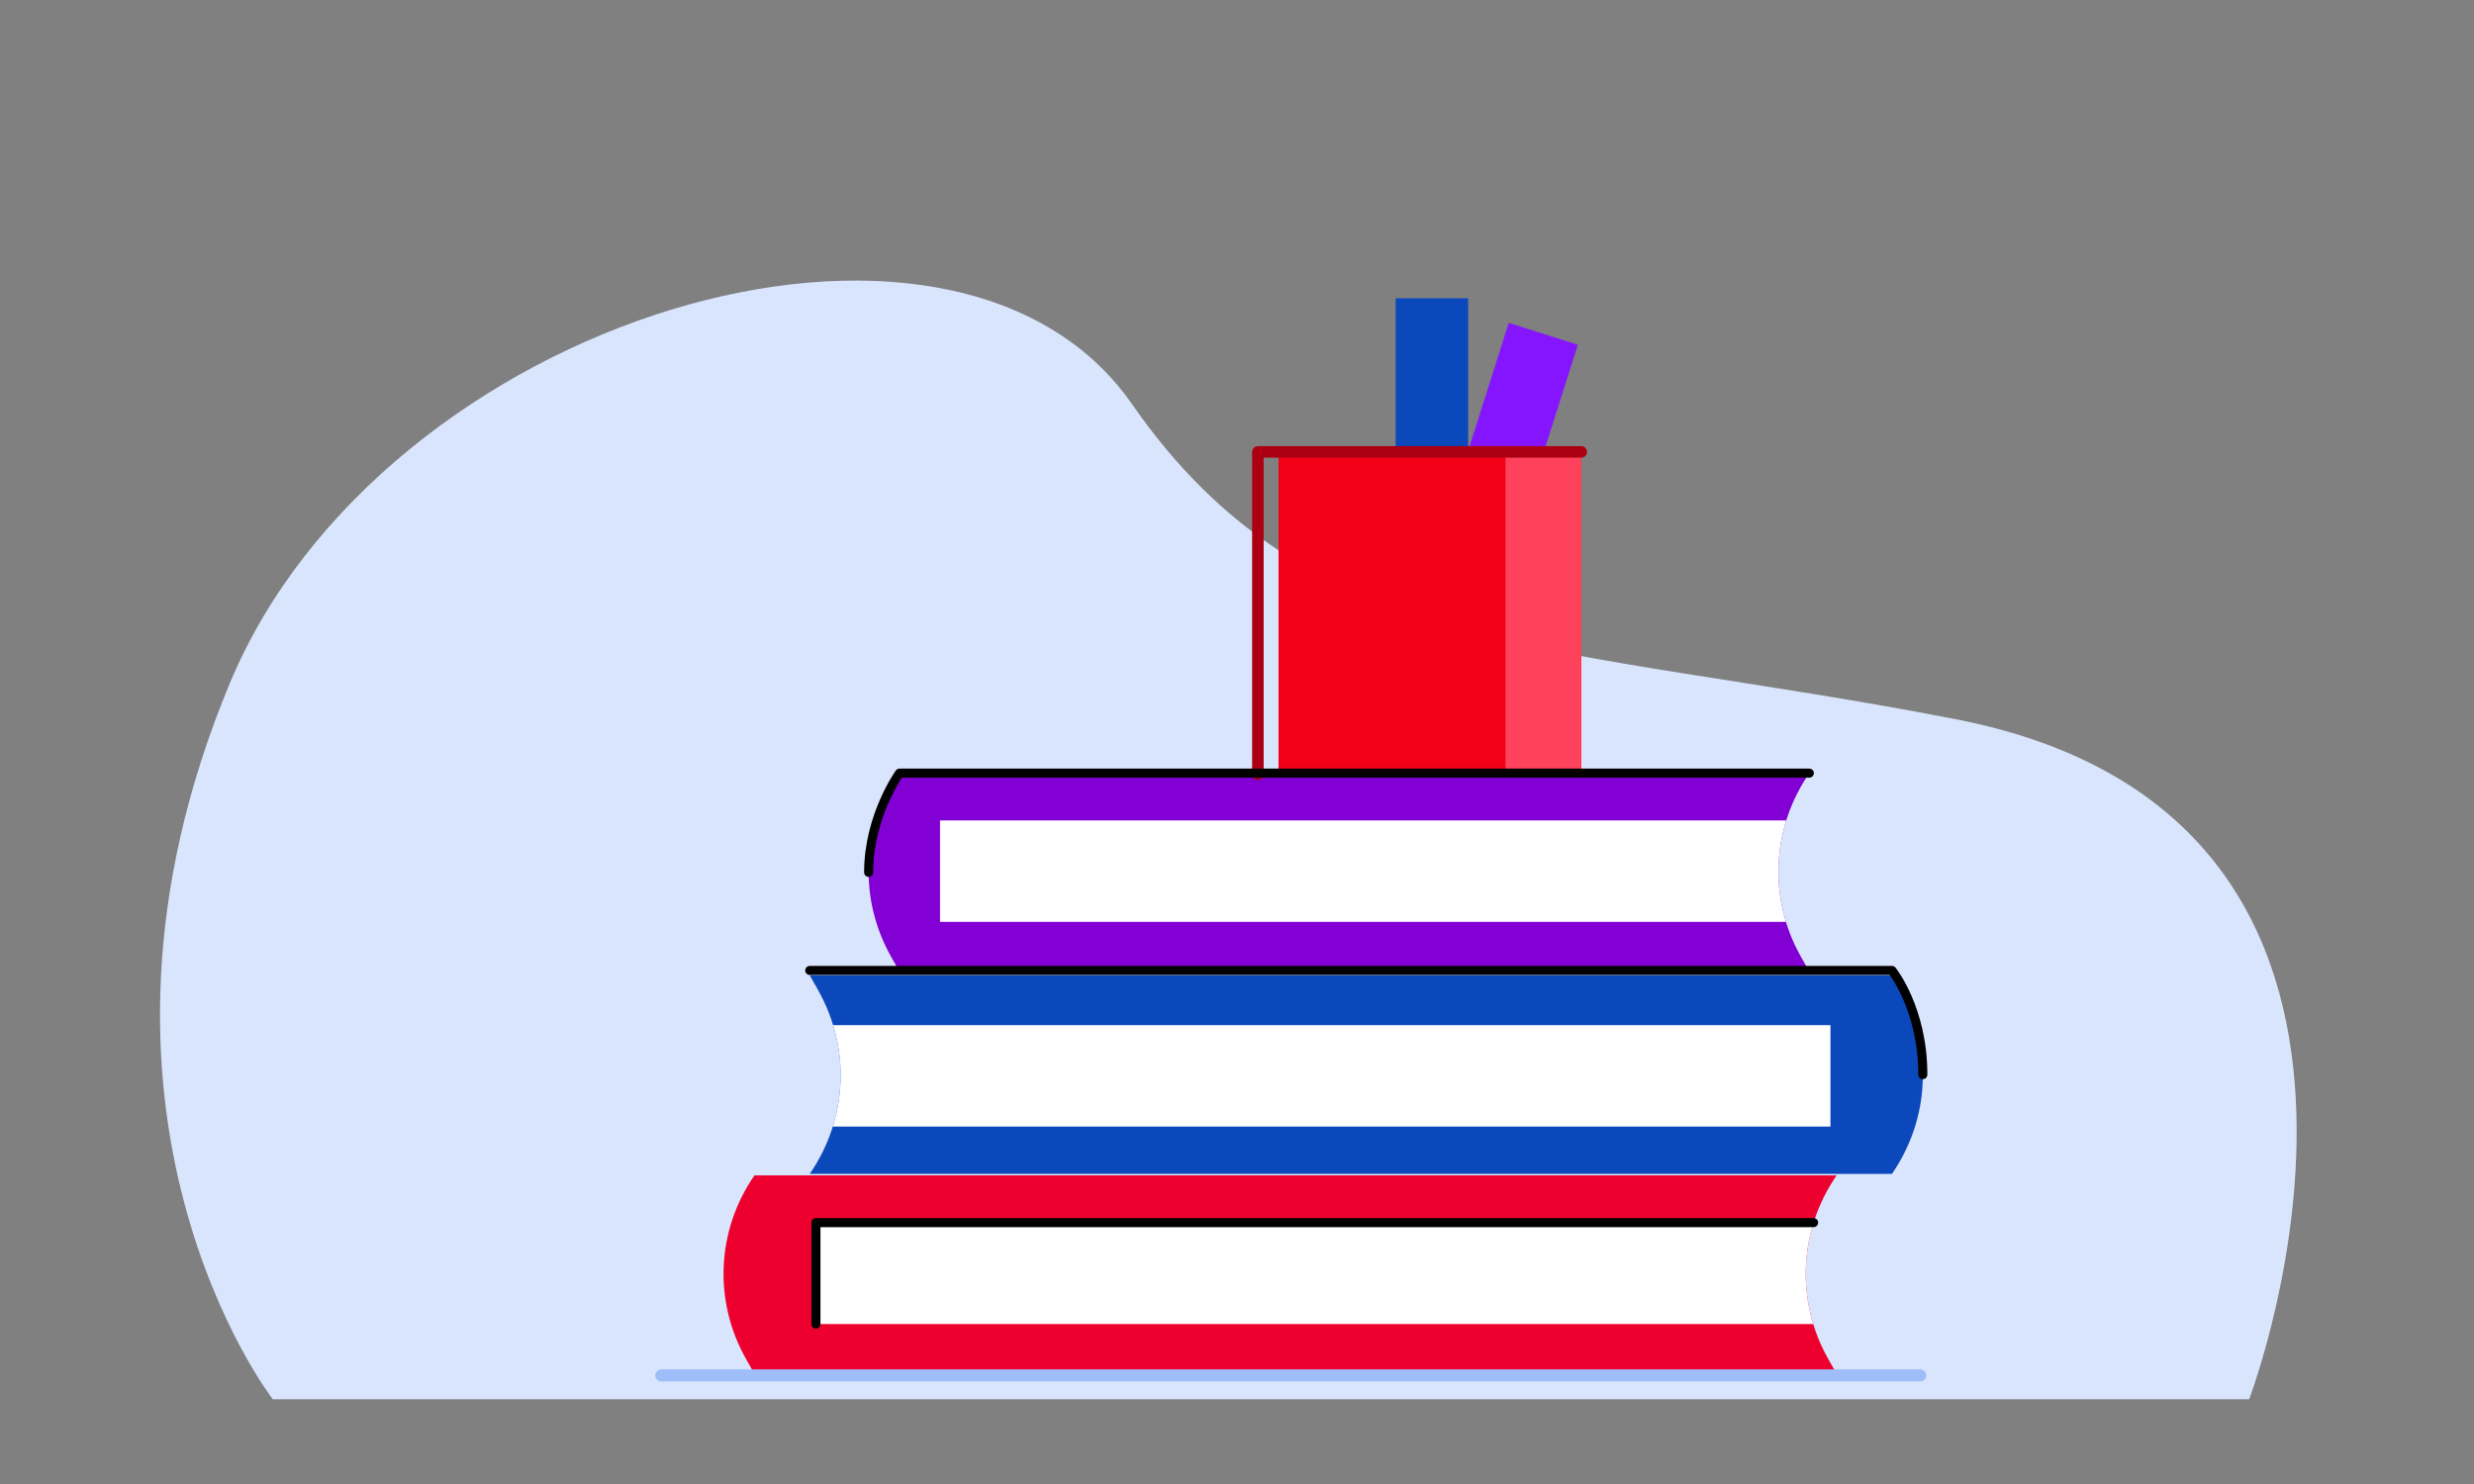
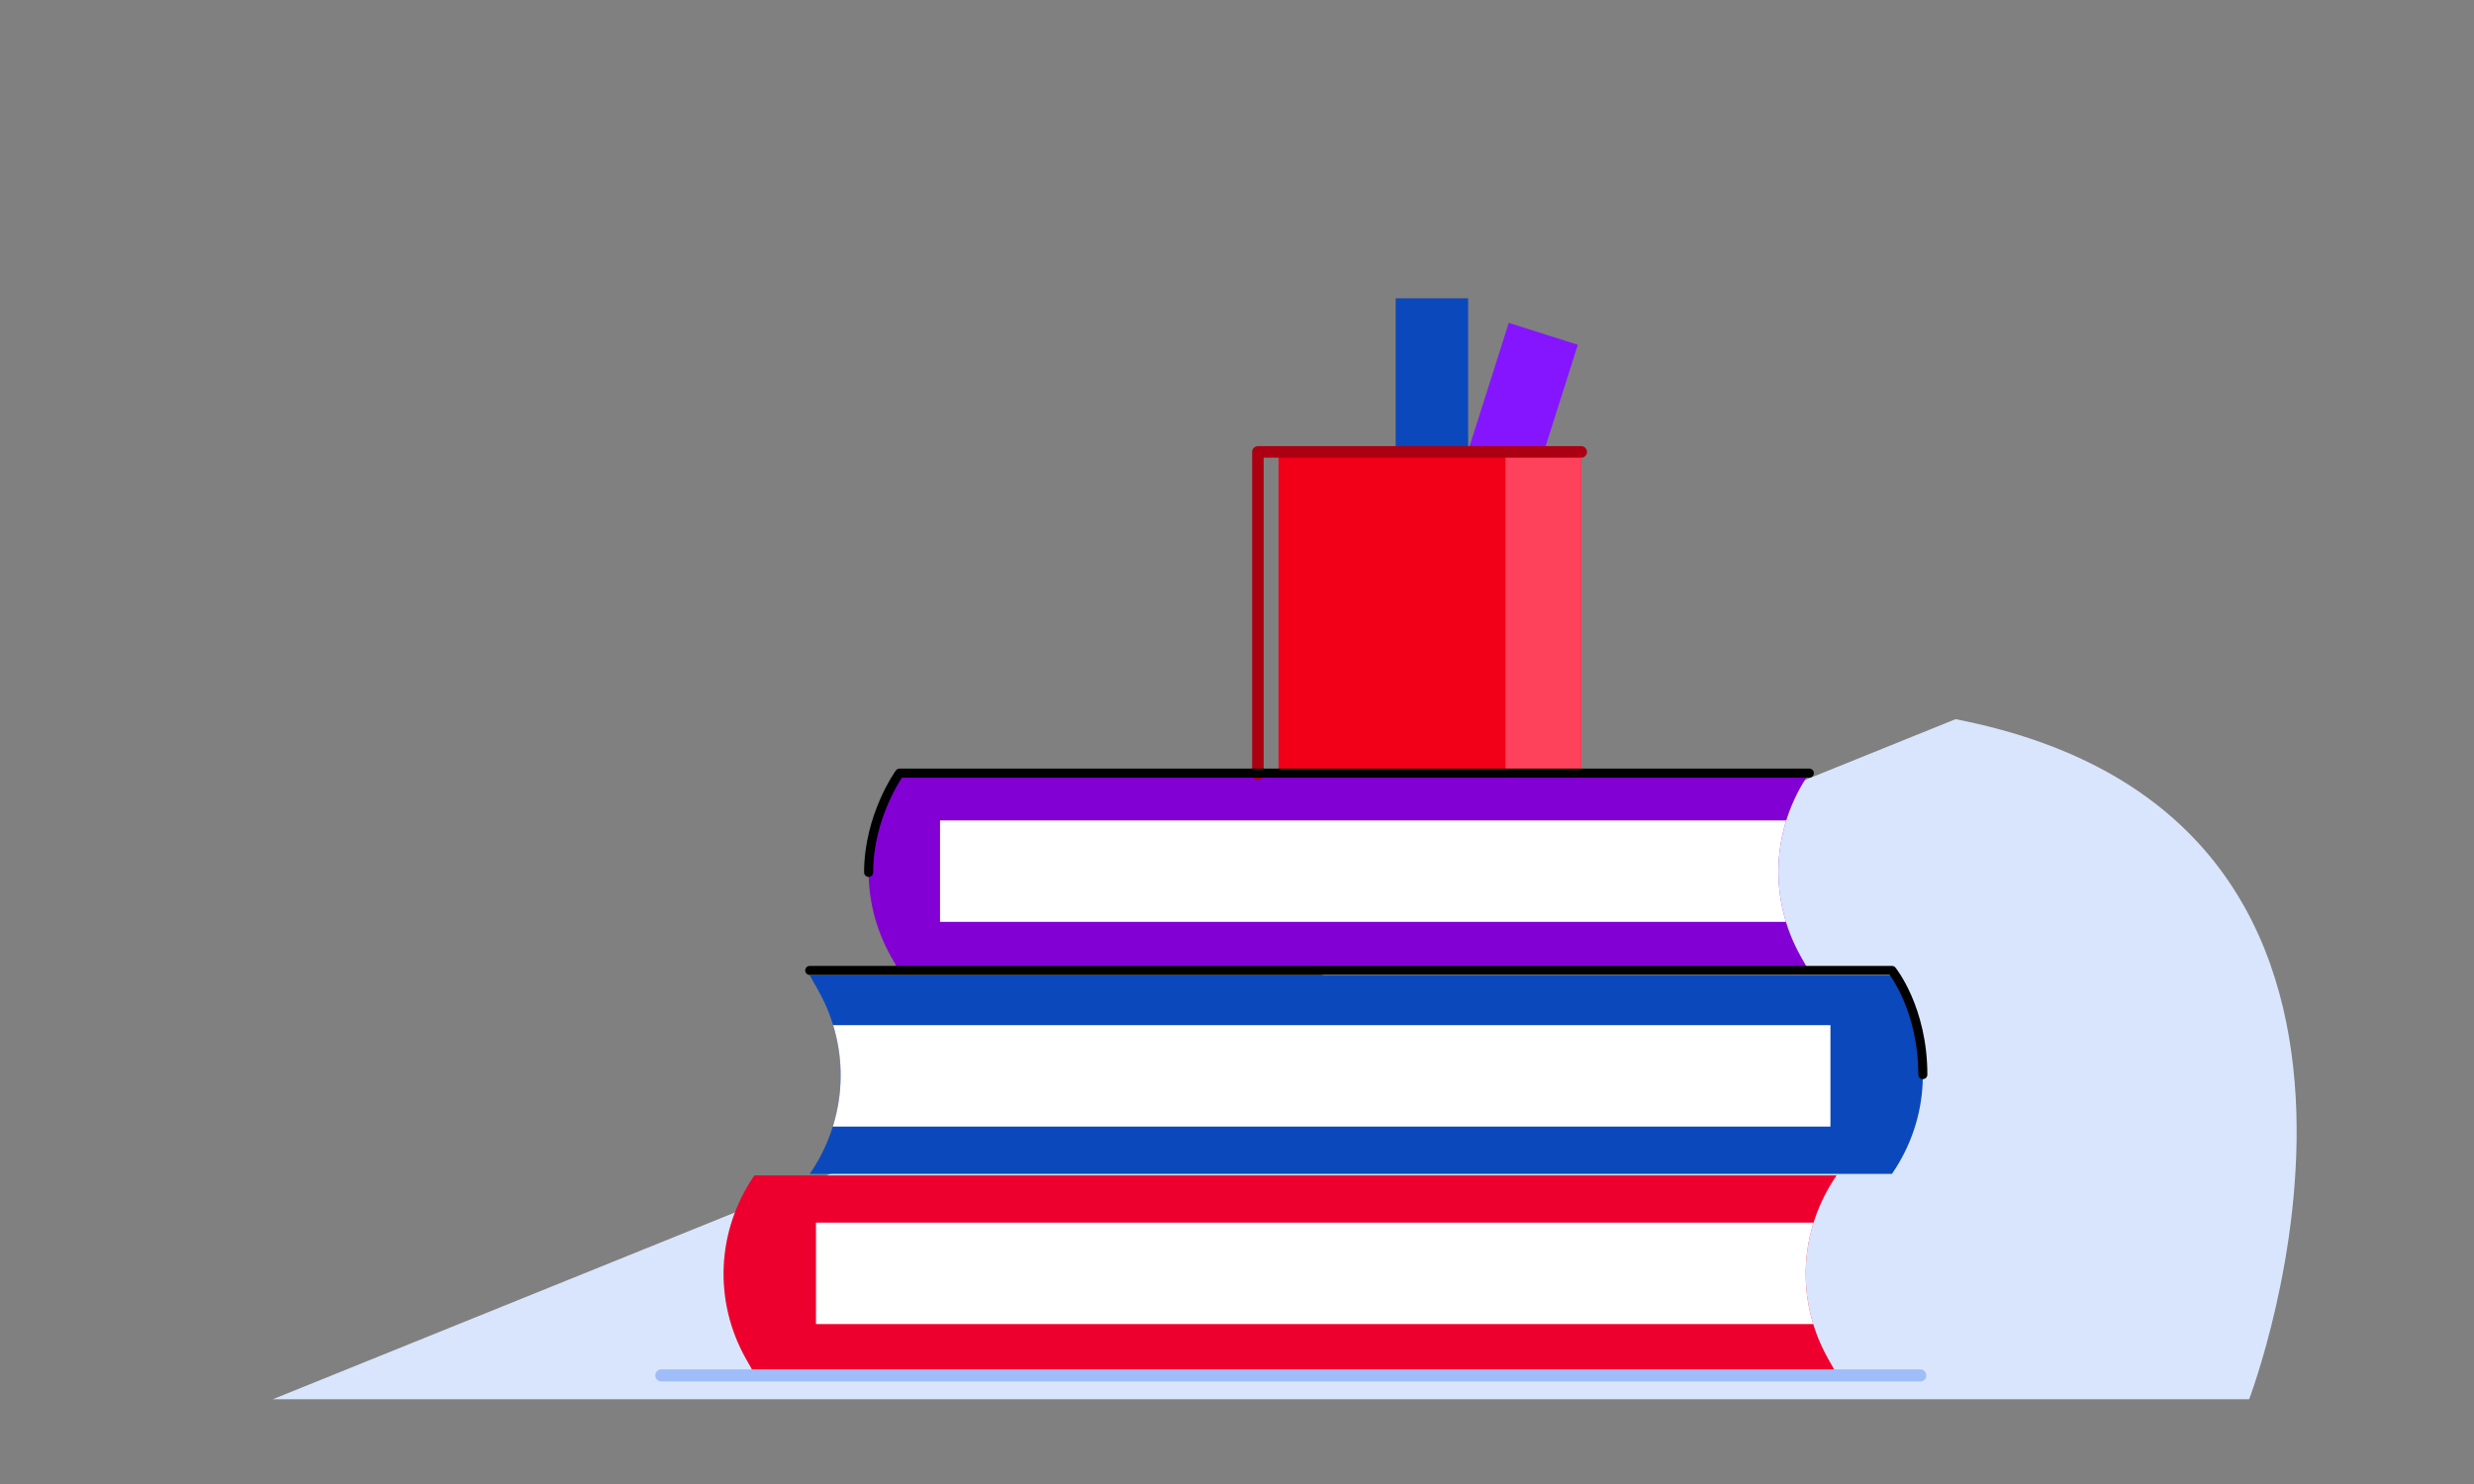
<svg xmlns="http://www.w3.org/2000/svg" id="Layer_1" viewBox="0 0 560 336">
  <rect x="0" y="0" width="560" height="336" fill="#808080" stroke="none" />
  <defs>
    <style>.cls-1{clip-path:url(#clippath-3);}.cls-1,.cls-2,.cls-3,.cls-4,.cls-5,.cls-6,.cls-7,.cls-8,.cls-9{fill:none;}.cls-2{clip-path:url(#clippath-4);}.cls-3{clip-path:url(#clippath-2);}.cls-4{clip-path:url(#clippath-1);}.cls-10{fill:#f10018;}.cls-11{fill:#ee002e;}.cls-12{fill:#fff;}.cls-13{fill:#ff425b;}.cls-14{fill:#8615ff;}.cls-15{fill:#d9e5fc;}.cls-16{fill:#0b48bc;}.cls-17{fill:#06235b;}.cls-18{fill:#8200d4;}.cls-5{stroke:#ac0012;stroke-width:2.61px;}.cls-5,.cls-6,.cls-7{stroke-linecap:round;stroke-linejoin:round;}.cls-6{stroke:#000;stroke-width:2.05px;}.cls-7{stroke:#9ebdf9;stroke-width:2.72px;}.cls-8{stroke:#083377;stroke-miterlimit:10;stroke-width:1.79px;}.cls-9{clip-path:url(#clippath);}</style>
    <clipPath id="clippath">
      <path class="cls-16" d="m428.25,265.78h-244.96,0c8.59-12.47,9.32-28.44,1.9-41.58l-1.9-3.36h244.96l1.9,3.36c7.42,13.14,6.69,29.11-1.9,41.58h0Z" />
    </clipPath>
    <clipPath id="clippath-1">
      <path class="cls-11" d="m170.77,266.12h244.96,0c-8.59,12.47-9.32,28.44-1.9,41.58l1.9,3.36h-244.96l-1.9-3.36c-7.42-13.14-6.69-29.11,1.9-41.58h0Z" />
    </clipPath>
    <clipPath id="clippath-2">
      <path class="cls-18" d="m203.61,175.05h205.94,0c-8.59,12.47-9.32,28.44-1.9,41.58l1.9,3.36h-205.94l-1.9-3.36c-7.42-13.14-6.69-29.11,1.9-41.58h0Z" />
    </clipPath>
    <clipPath id="clippath-3">
      <rect class="cls-10" x="289.4" y="102.08" width="68.52" height="72.88" />
    </clipPath>
    <clipPath id="clippath-4">
      <rect class="cls-17" x="-1553.88" y="810.14" width="1928.22" height="524.95" />
    </clipPath>
  </defs>
-   <path class="cls-15" d="m61.74,316.81h447.36s50.25-131.29-66.46-153.98c-90.7-17.64-145.88-12.97-186.4-71.32-40.52-58.35-169.66-19.74-204.23,63.21-40.52,97.25,9.73,162.09,9.73,162.09Z" />
+   <path class="cls-15" d="m61.74,316.81h447.36s50.25-131.29-66.46-153.98Z" />
  <path class="cls-16" d="m428.25,265.78h-244.96,0c8.59-12.47,9.32-28.44,1.9-41.58l-1.9-3.36h244.96l1.9,3.36c7.42,13.14,6.69,29.11-1.9,41.58h0Z" />
  <g class="cls-9">
    <rect class="cls-12" x="179.35" y="232.11" width="234.98" height="22.97" />
  </g>
  <path class="cls-11" d="m170.77,266.12h244.96,0c-8.59,12.47-9.32,28.44-1.9,41.58l1.9,3.36h-244.96l-1.9-3.36c-7.42-13.14-6.69-29.11,1.9-41.58h0Z" />
  <g class="cls-4">
    <rect class="cls-12" x="184.69" y="276.82" width="234.98" height="22.97" transform="translate(604.37 576.61) rotate(180)" />
  </g>
  <path class="cls-18" d="m203.61,175.05h205.94,0c-8.59,12.47-9.32,28.44-1.9,41.58l1.9,3.36h-205.94l-1.9-3.36c-7.42-13.14-6.69-29.11,1.9-41.58h0Z" />
  <g class="cls-3">
    <rect class="cls-12" x="212.78" y="185.75" width="234.98" height="22.97" transform="translate(660.54 394.47) rotate(180)" />
  </g>
  <path class="cls-6" d="m183.29,219.72h244.96s6.99,8.62,6.99,23.59" />
-   <polyline class="cls-6" points="410.52 276.82 184.69 276.82 184.69 299.79" />
  <rect class="cls-16" x="315.91" y="67.54" width="16.41" height="73.83" />
  <rect class="cls-14" x="329.94" y="73.87" width="16.41" height="73.83" transform="translate(49.38 -97.13) rotate(17.61)" />
  <rect class="cls-10" x="289.4" y="102.08" width="68.52" height="72.88" />
  <g class="cls-1">
    <rect class="cls-13" x="340.77" y="51.65" width="34.3" height="141.44" />
  </g>
  <polyline class="cls-5" points="284.73 175.31 284.73 102.32 357.92 102.32" />
  <path class="cls-6" d="m409.55,175.05h-205.94s-6.99,9.69-6.99,22.47" />
  <line class="cls-7" x1="149.69" y1="311.41" x2="434.66" y2="311.41" />
  <rect class="cls-17" x="-1553.88" y="810.14" width="1928.22" height="524.95" />
  <g class="cls-2">
    <polyline class="cls-8" points="-88.35 320.34 29.07 320.34 29.07 437.76" />
    <polyline class="cls-8" points="58.42 408.41 -59 408.41 -59 290.99" />
    <line class="cls-8" x1="58.42" y1="290.99" x2="29.07" y2="320.34" />
    <polygon class="cls-8" points="-59 290.99 58.42 290.99 58.42 408.41 29.07 437.76 -88.35 437.76 -88.35 320.34 -59 290.99" />
    <polyline class="cls-8" points="29.07 320.34 146.49 320.34 146.49 437.76" />
-     <polyline class="cls-8" points="175.84 408.41 58.42 408.41 58.42 290.99" />
    <line class="cls-8" x1="175.84" y1="290.99" x2="146.49" y2="320.34" />
    <polygon class="cls-8" points="58.42 290.99 175.84 290.99 175.84 408.41 146.49 437.76 29.07 437.76 29.07 320.34 58.42 290.99" />
    <polyline class="cls-8" points="146.49 320.34 263.91 320.34 263.91 437.76" />
    <polyline class="cls-8" points="293.26 408.41 175.84 408.41 175.84 290.99" />
    <line class="cls-8" x1="293.26" y1="290.99" x2="263.91" y2="320.34" />
    <polygon class="cls-8" points="175.84 290.99 293.26 290.99 293.26 408.41 263.91 437.76 146.49 437.76 146.49 320.34 175.84 290.99" />
    <polyline class="cls-8" points="263.91 320.34 381.33 320.34 381.33 437.76" />
    <polyline class="cls-8" points="410.68 408.41 293.26 408.41 293.26 290.99" />
    <line class="cls-8" x1="410.68" y1="290.99" x2="381.33" y2="320.34" />
-     <polygon class="cls-8" points="293.26 290.99 410.68 290.99 410.68 408.41 381.33 437.76 263.91 437.76 263.91 320.34 293.26 290.99" />
    <polyline class="cls-8" points="381.33 320.34 498.75 320.34 498.75 437.76" />
    <polyline class="cls-8" points="528.1 408.41 410.68 408.41 410.68 290.99" />
-     <line class="cls-8" x1="528.1" y1="290.99" x2="498.75" y2="320.34" />
    <polygon class="cls-8" points="410.68 290.99 528.1 290.99 528.1 408.41 498.75 437.76 381.33 437.76 381.33 320.34 410.68 290.99" />
    <polyline class="cls-8" points="498.75 320.34 616.17 320.34 616.17 437.76" />
    <polyline class="cls-8" points="645.52 408.41 528.1 408.41 528.1 290.99" />
-     <polygon class="cls-8" points="528.1 290.99 645.52 290.99 645.52 408.41 616.17 437.76 498.75 437.76 498.75 320.34 528.1 290.99" />
  </g>
</svg>